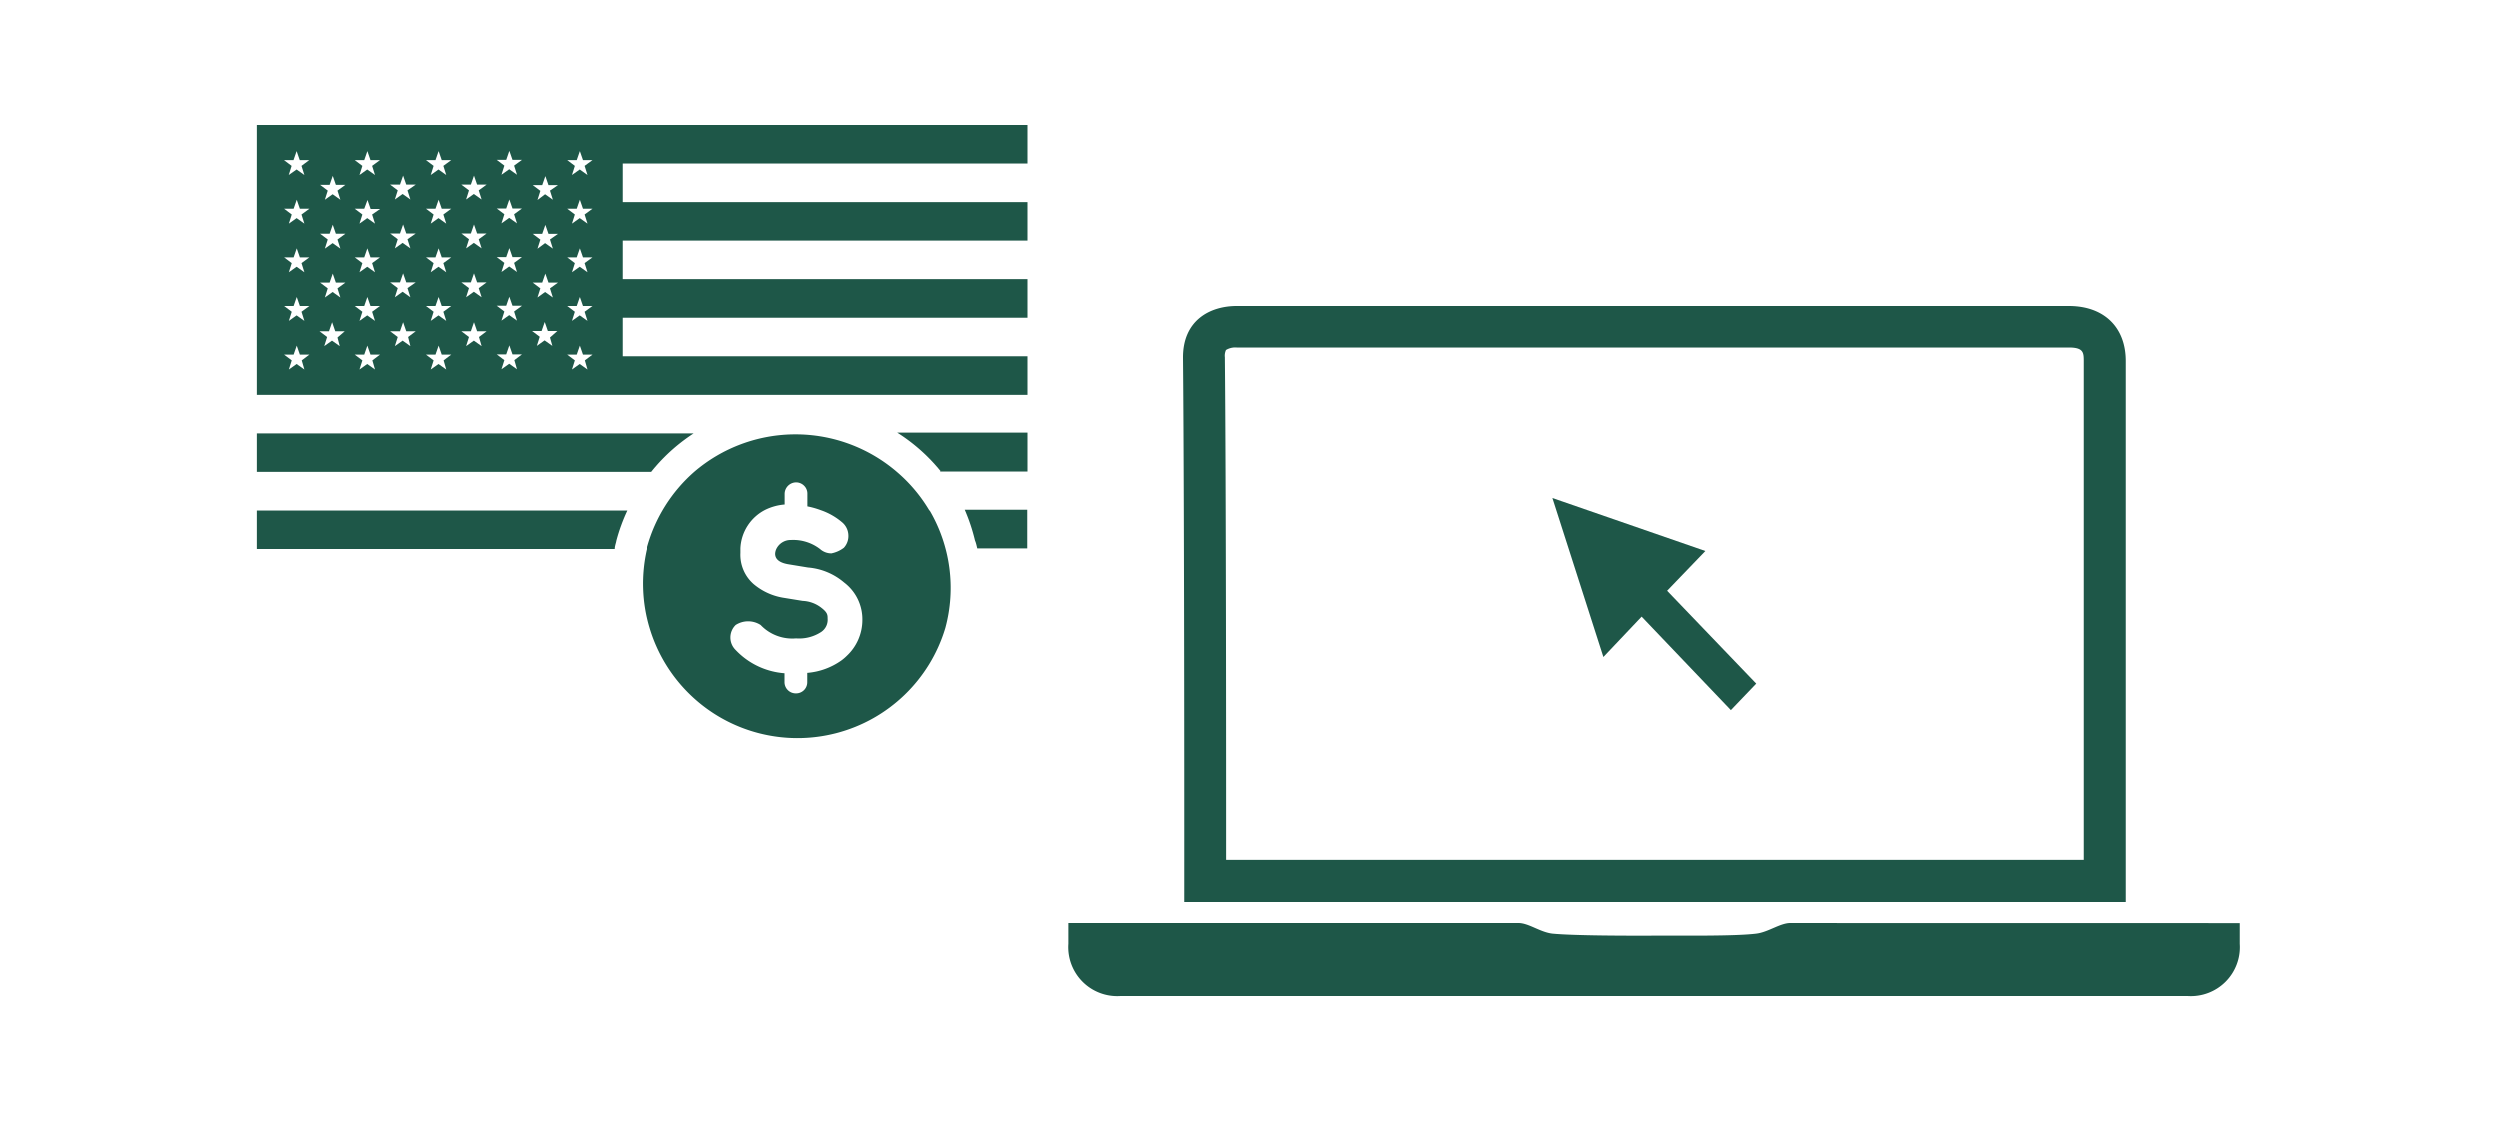
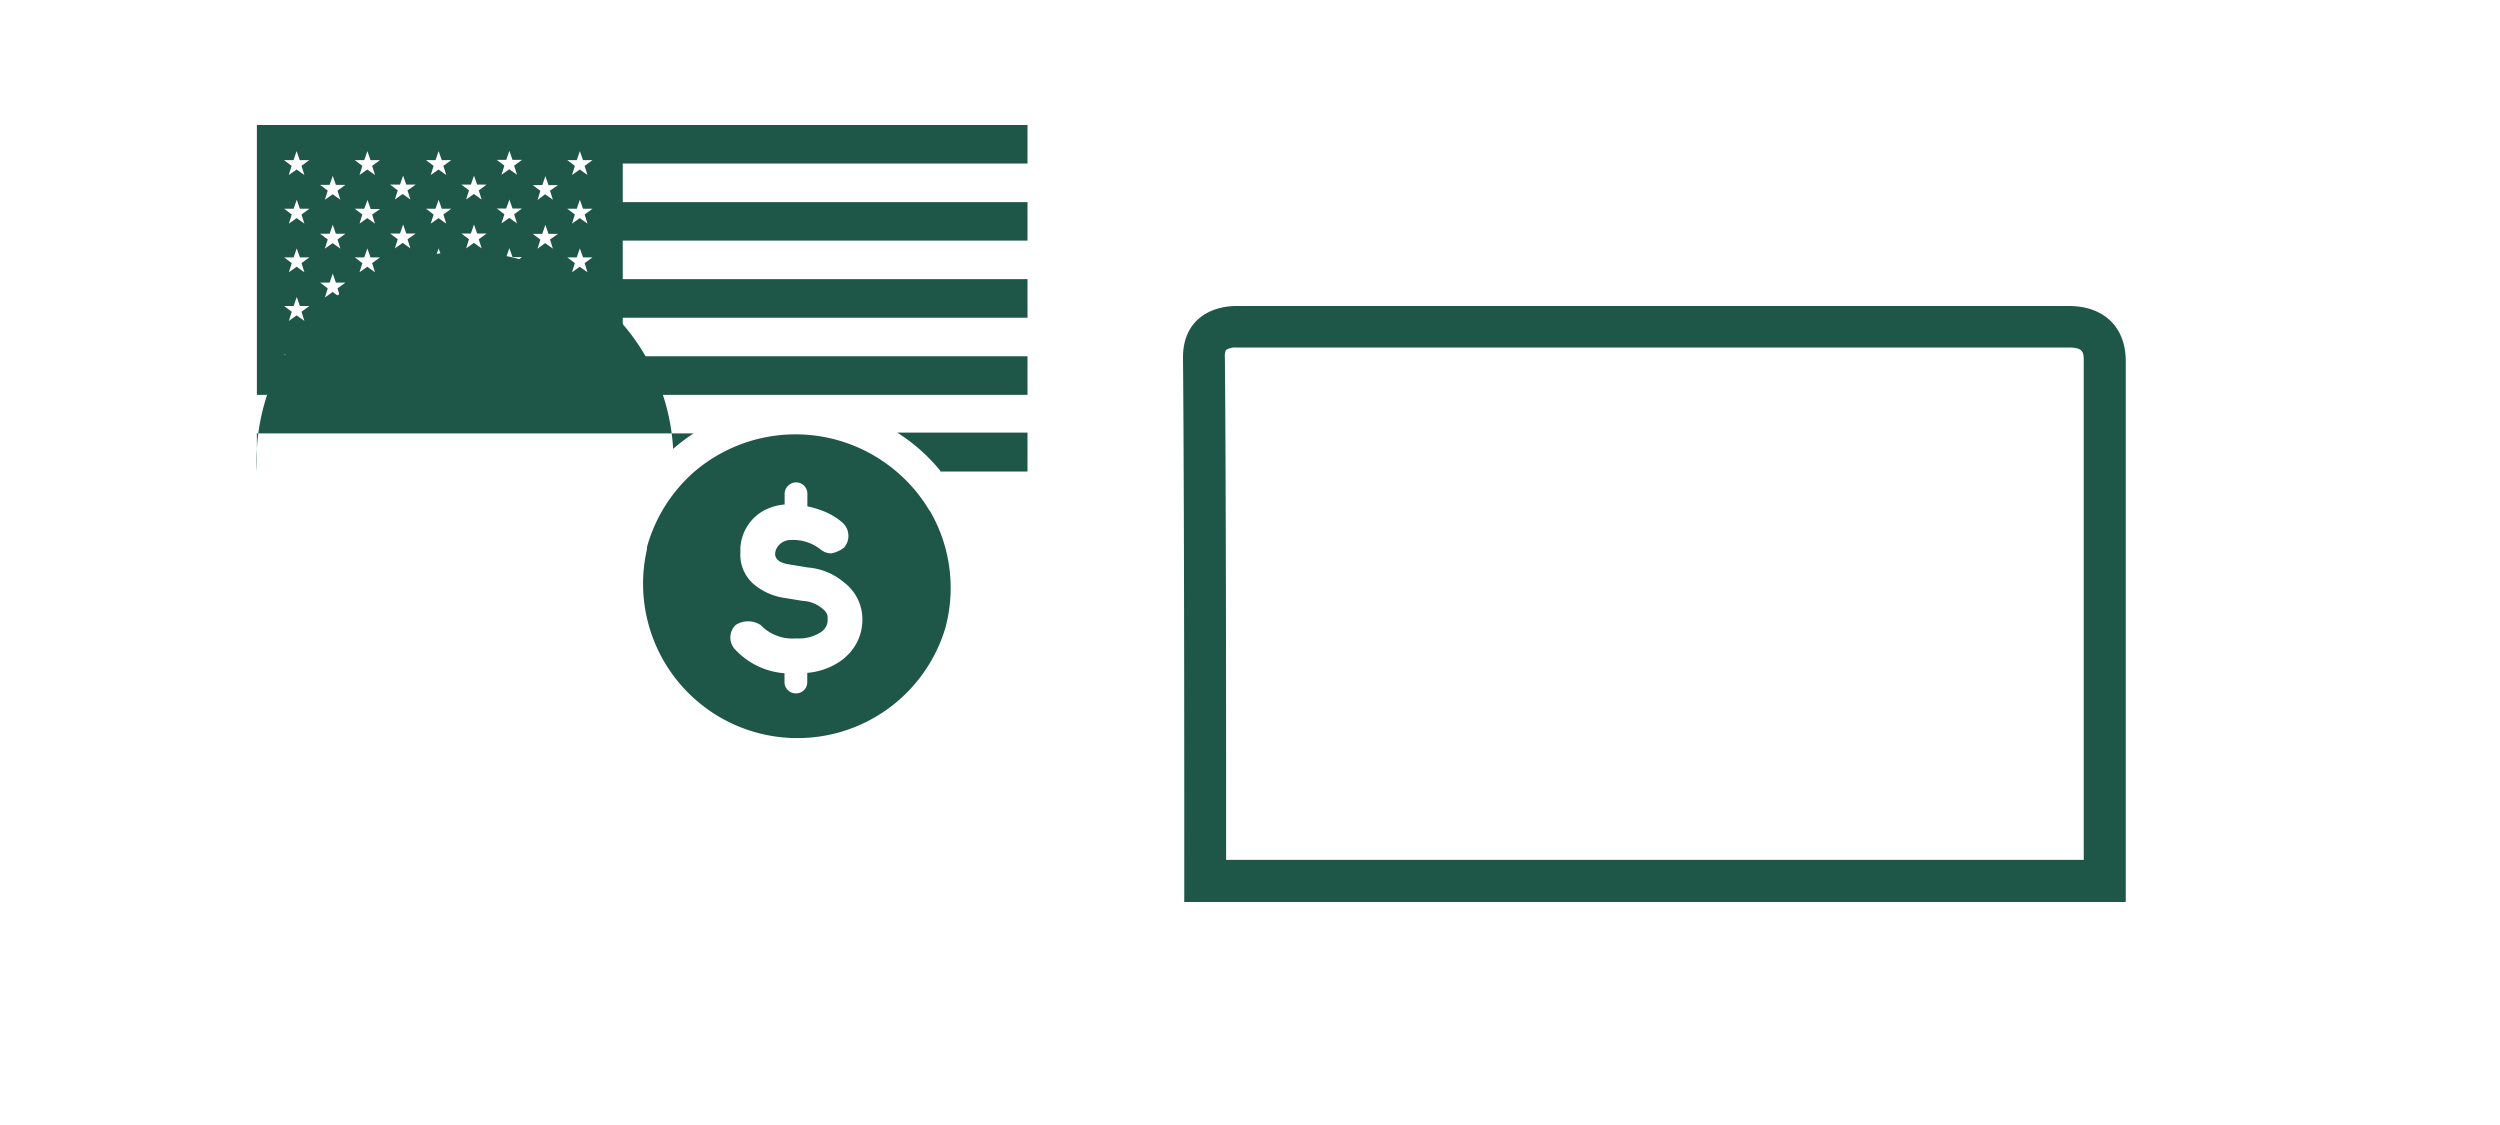
<svg xmlns="http://www.w3.org/2000/svg" viewBox="0 0 200 90">
  <defs>
    <style>.cls-1{fill:#1e5748;}</style>
  </defs>
  <title>easyWebUSBillPayment</title>
  <g id="ARTWORK">
    <path class="cls-1" d="M82.2,13.08V10H20.55V31.59H82.2V28.5H49.82V25.42H82.2V22.33H49.82V19.25H82.2V16.17H49.82V13.08ZM24.35,29.56l-.62-.44-.62.44.23-.73-.61-.46h.76l.25-.72.25.72h.76l-.61.46Zm-.23-4.62.23.73-.62-.44-.62.44.23-.73-.61-.46h.76l.25-.72.25.72h.76Zm0-3.89.23.73-.62-.44-.62.44.23-.73-.61-.46h.76l.25-.72.25.72h.76Zm0-3.89.23.73-.62-.44-.62.44.23-.73-.61-.46h.76l.25-.72.25.72h.76Zm0-3.89.23.73-.62-.44L23.1,14l.23-.73-.61-.46h.76l.25-.72.25.72h.76Zm3.06,14.42-.62-.44-.62.44.23-.73-.61-.46h.76l.25-.72.25.72h.76L27,27ZM27,23.07l.23.73-.62-.44-.62.44.23-.73-.61-.46h.76l.25-.72.25.72h.76Zm0-3.91.23.73-.62-.44-.62.44.23-.73-.61-.46h.76l.25-.72.25.72h.76Zm0-3.91.23.73-.62-.44-.62.44.23-.73-.61-.46h.76l.25-.72.25.72h.76ZM30,29.56l-.62-.44-.62.44.23-.73-.61-.46h.76l.25-.72.25.72h.76l-.61.46Zm-.23-4.62.23.73-.62-.44-.62.44.23-.73-.61-.46h.76l.25-.72.25.72h.76Zm0-3.89.23.73-.62-.44-.62.44.23-.73-.61-.46h.76l.25-.72.25.72h.76Zm0-3.89.23.73-.62-.44-.62.44.23-.73-.61-.46h.76L29.4,16l.25.72h.76Zm0-3.89L30,14l-.62-.44-.62.44.23-.73-.61-.46h.76l.25-.72.25.72h.76Zm3.06,14.42-.62-.44-.62.44.23-.73-.61-.46H32l.25-.72.25.72h.76l-.61.46Zm-.23-4.64.23.73-.62-.44-.62.44.23-.73-.61-.46H32l.25-.72.25.72h.76Zm0-3.91.23.73-.62-.44-.62.44.23-.73-.61-.46H32l.25-.72.25.72h.76Zm0-3.91.23.73-.62-.44-.62.44.23-.73-.61-.46H32l.25-.72.25.72h.76ZM35.7,29.56l-.62-.44-.62.44.23-.73-.61-.46h.76l.25-.72.25.72h.76l-.61.46Zm-.23-4.62.23.73-.62-.44-.62.44.23-.73-.61-.46h.76l.25-.72.25.72h.76Zm0-3.89.23.73-.62-.44-.62.44.23-.73-.61-.46h.76l.25-.72.25.72h.76Zm0-3.89.23.73-.62-.44-.62.44.23-.73-.61-.46h.76l.25-.72.25.72h.76Zm0-3.89.23.73-.62-.44-.62.44.23-.73-.61-.46h.76l.25-.72.25.72h.76Zm3.06,14.42-.62-.44-.62.44.23-.73-.61-.46h.76l.25-.72.25.72h.76l-.61.46Zm-.23-4.64.23.73-.62-.44-.62.44.23-.73-.61-.46h.76l.25-.72.25.72h.76Zm0-3.91.23.73-.62-.44-.62.44.23-.73-.61-.46h.76l.25-.72.25.72h.76Zm0-3.91.23.73-.62-.44-.62.44.23-.73-.61-.46h.76l.25-.72.25.72h.76Zm3.06,14.31-.62-.44-.62.44.23-.73-.61-.46h.76l.25-.72.25.72h.76l-.61.46Zm-.23-4.62.23.73-.62-.44-.62.44.23-.73-.61-.46h.76l.25-.72.25.72h.76Zm0-3.89.23.73-.62-.44-.62.44.23-.73-.61-.46h.76l.25-.72.25.72h.76Zm0-3.89.23.73-.62-.44-.62.44.23-.73-.61-.46h.76l.25-.72.25.72h.76Zm0-3.89.23.73-.62-.44-.62.44.23-.73-.61-.46h.76l.25-.72.25.72h.76Zm3.06,14.42-.62-.44-.62.44.23-.73-.61-.46h.76l.25-.72.25.72h.76L44,27ZM44,23.07l.23.73-.62-.44L43,23.8l.23-.73-.61-.46h.76l.25-.72.25.72h.76Zm0-3.91.23.73-.62-.44L43,19.9l.23-.73-.61-.46h.76l.25-.72.25.72h.76Zm0-3.91.23.73-.62-.44L43,16l.23-.73-.61-.46h.76l.25-.72.25.72h.76ZM47,29.56l-.62-.44-.62.44.23-.73-.61-.46h.76l.25-.72.25.72h.76l-.61.46Zm-.23-4.62.23.73-.62-.44-.62.44.23-.73-.61-.46h.76l.25-.72.25.72h.76Zm0-3.89.23.73-.62-.44-.62.44.23-.73-.61-.46h.76l.25-.72.25.72h.76Zm0-3.89.23.73-.62-.44-.62.44.23-.73-.61-.46h.76l.25-.72.25.72h.76Zm0-3.89L47,14l-.62-.44-.62.44.23-.73-.61-.46h.76l.25-.72.25.72h.76Z" />
-     <polygon class="cls-1" points="131.33 49.33 138.47 56.81 140.5 54.69 133.37 47.26 136.43 44.08 124.19 39.84 128.27 52.56 131.33 49.33" />
-     <path class="cls-1" d="M143.23,73.84c-.82,0-1.78.74-2.74.85-1.71.21-5.81.15-8.14.16s-6.43,0-8.14-.16c-1-.11-1.91-.85-2.74-.85-9.63,0-26.34,0-36,0v1.66a3.92,3.92,0,0,0,4.18,4.18H175a3.92,3.92,0,0,0,4.18-4.18V73.85C169.57,73.84,152.86,73.85,143.23,73.84Z" />
    <path class="cls-1" d="M94.74,72.16h75.32s0-29.93,0-43.28c0-2.72-1.76-4.4-4.55-4.4-19.91,0-46.66,0-66.57,0-2.15,0-4.32,1.15-4.3,4.15C94.76,41.87,94.74,72.16,94.74,72.16ZM98.08,28a1.42,1.42,0,0,1,.85-.2H165.5c1.15,0,1.2.38,1.2,1.06,0,10.43,0,32.2,0,39.93H98.09c0-7.81,0-29.83-.1-40.21A1.08,1.08,0,0,1,98.08,28Z" />
    <path class="cls-1" d="M74.35,40.84a12.25,12.25,0,0,0-2.59-3.08,12.45,12.45,0,0,0-16.24,0,12.4,12.4,0,0,0-3.76,6c0,.06,0,.11,0,.17a12.35,12.35,0,0,0,23.87,6.3,12.25,12.25,0,0,0-1.25-9.38ZM67.73,52.48a3.7,3.7,0,0,1-.41.35,5.48,5.48,0,0,1-2.74,1v.73a.89.89,0,0,1-.88.91h-.05a.9.9,0,0,1-.89-.88v-.73A6,6,0,0,1,58.85,52a1.4,1.4,0,0,1,0-2,1.84,1.84,0,0,1,2,0,3.5,3.5,0,0,0,2.84,1.07,3.21,3.21,0,0,0,2-.51,1.17,1.17,0,0,0,.52-1.07c0-.28,0-.48-.49-.86a2.62,2.62,0,0,0-1.51-.56l-1.6-.26a4.92,4.92,0,0,1-2.33-1.09,3.12,3.12,0,0,1-1.05-2.49c0-.13,0-.25,0-.37a3.64,3.64,0,0,1,2-3.08,4.33,4.33,0,0,1,1.54-.42V39.5a.93.93,0,0,1,.91-.91.91.91,0,0,1,.66.28.88.88,0,0,1,.25.64v1a6.75,6.75,0,0,1,1.09.31,5.25,5.25,0,0,1,1.73,1,1.4,1.4,0,0,1,.46,1,1.38,1.38,0,0,1-.36,1,2.41,2.41,0,0,1-1,.45,1.37,1.37,0,0,1-.91-.35h0a3.52,3.52,0,0,0-2.33-.72,1.27,1.27,0,0,0-1.17.73,1,1,0,0,0-.09.37c0,.56.58.76,1.05.84l1.58.26a5.09,5.09,0,0,1,2.89,1.2,3.69,3.69,0,0,1,1.46,3A3.93,3.93,0,0,1,67.73,52.48Z" />
-     <path class="cls-1" d="M53.85,35.91a14.78,14.78,0,0,1,1.64-1.24H20.55v3.08H52.09A14.33,14.33,0,0,1,53.85,35.91Z" />
-     <path class="cls-1" d="M49.33,43.18a14.48,14.48,0,0,1,.86-2.34H20.55v3.08H49.18c0-.19.06-.37.11-.56A1.68,1.68,0,0,1,49.33,43.18Z" />
+     <path class="cls-1" d="M53.85,35.91a14.78,14.78,0,0,1,1.64-1.24H20.55v3.08A14.33,14.33,0,0,1,53.85,35.91Z" />
    <path class="cls-1" d="M75.2,37.72l7,0V34.61l-10.42,0a14.33,14.33,0,0,1,3.46,3.07Z" />
-     <path class="cls-1" d="M78.18,43.87h4V40.78l-5,0A14.8,14.8,0,0,1,78,43.24C78.09,43.45,78.13,43.66,78.18,43.87Z" />
  </g>
</svg>